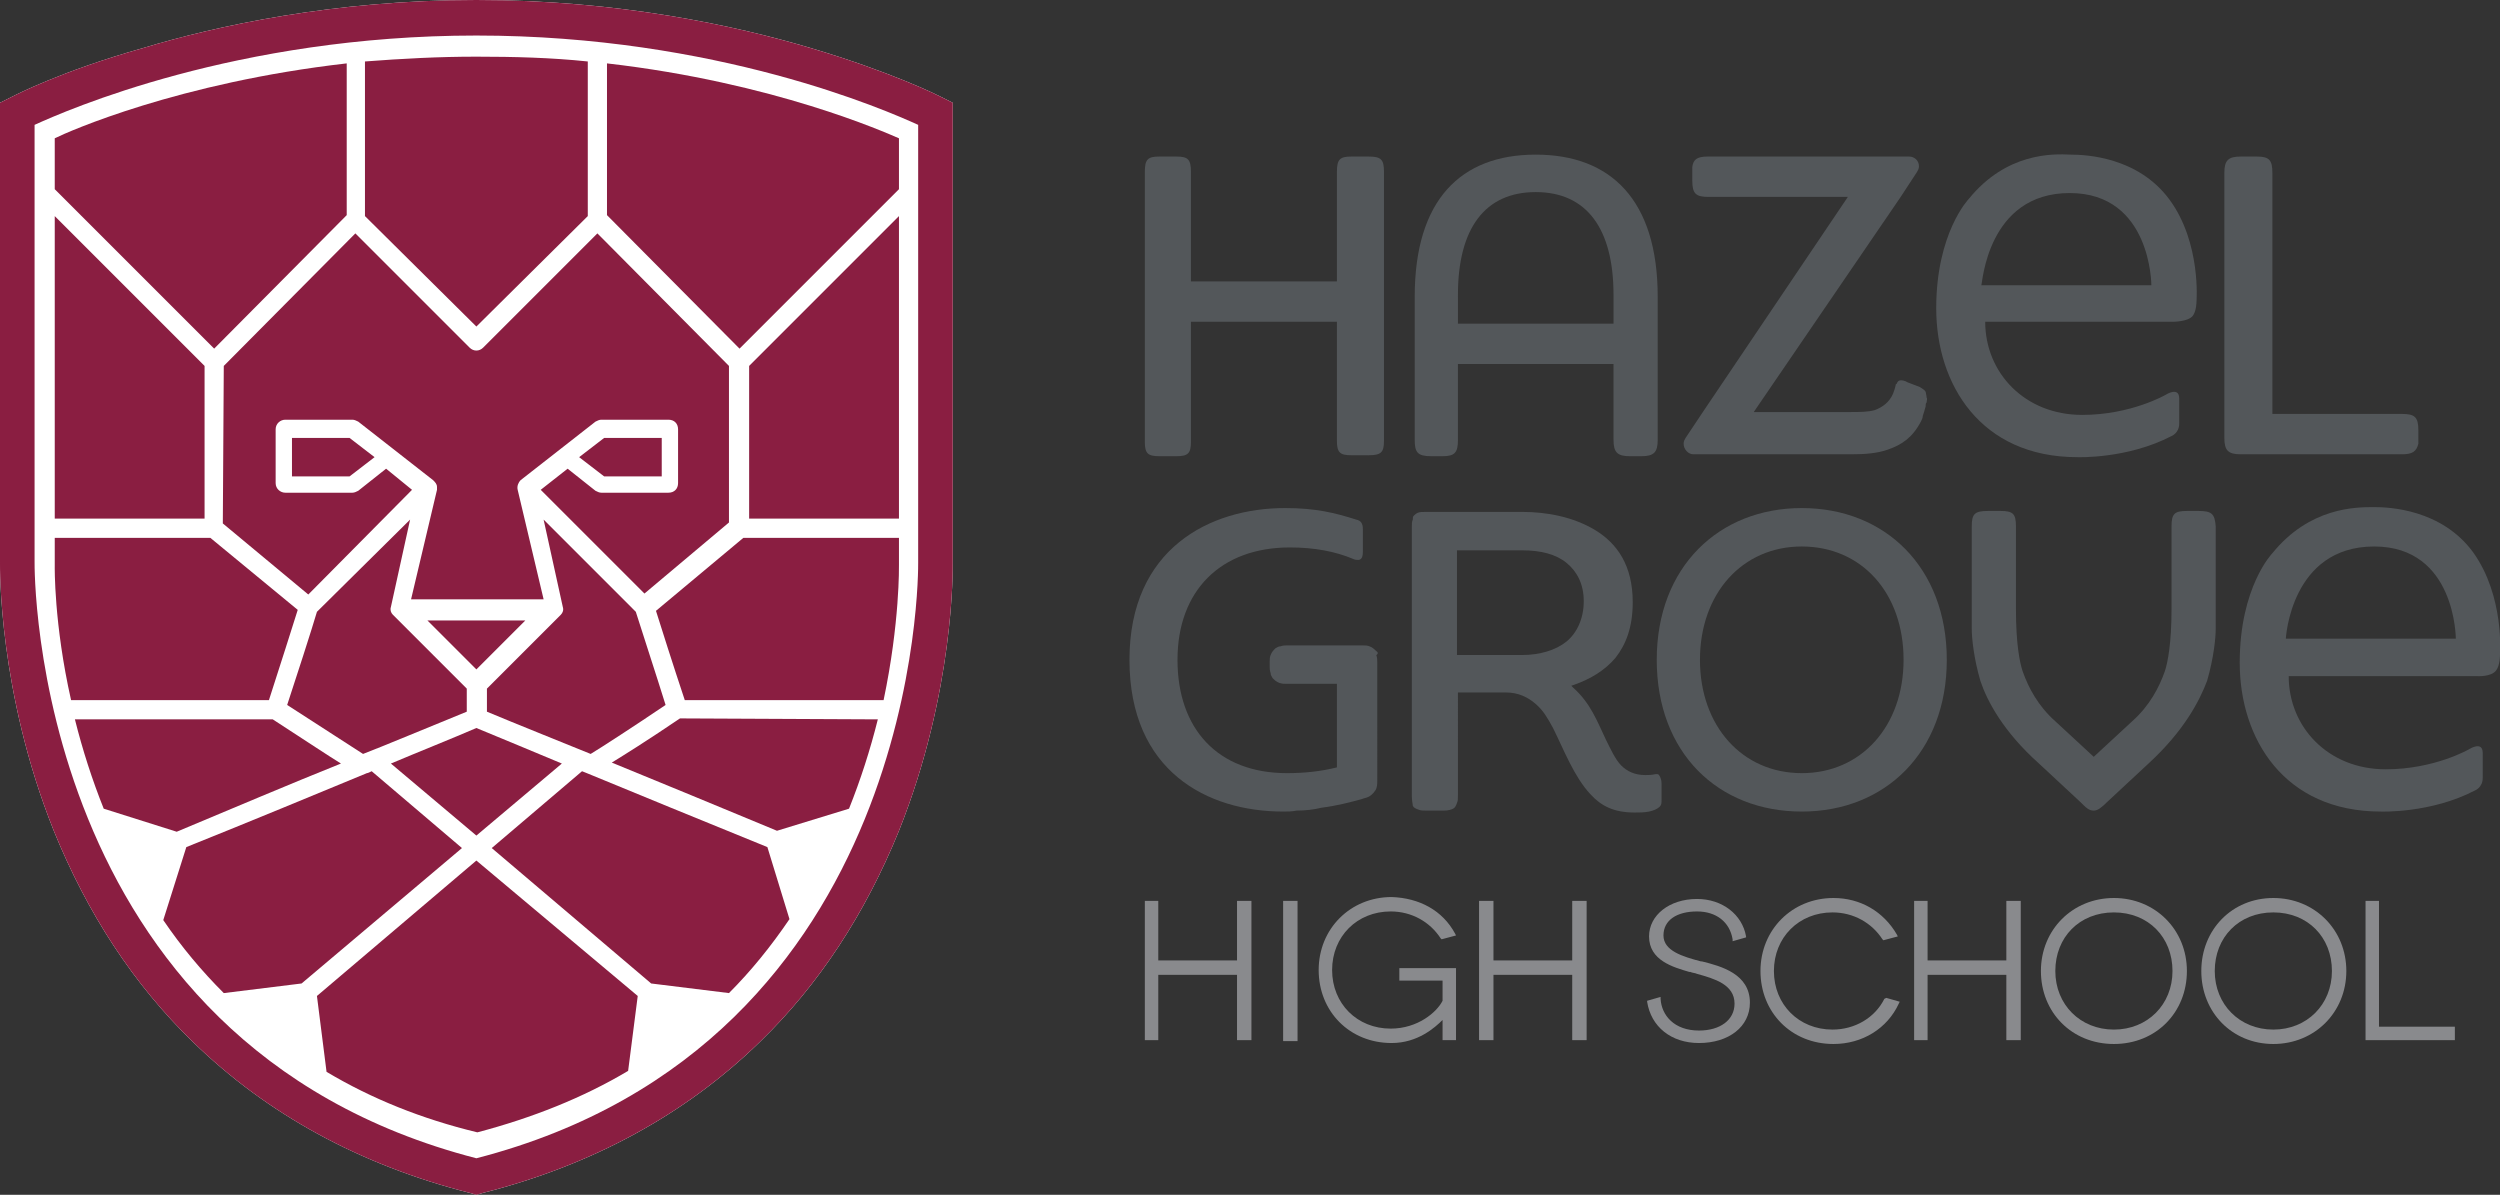
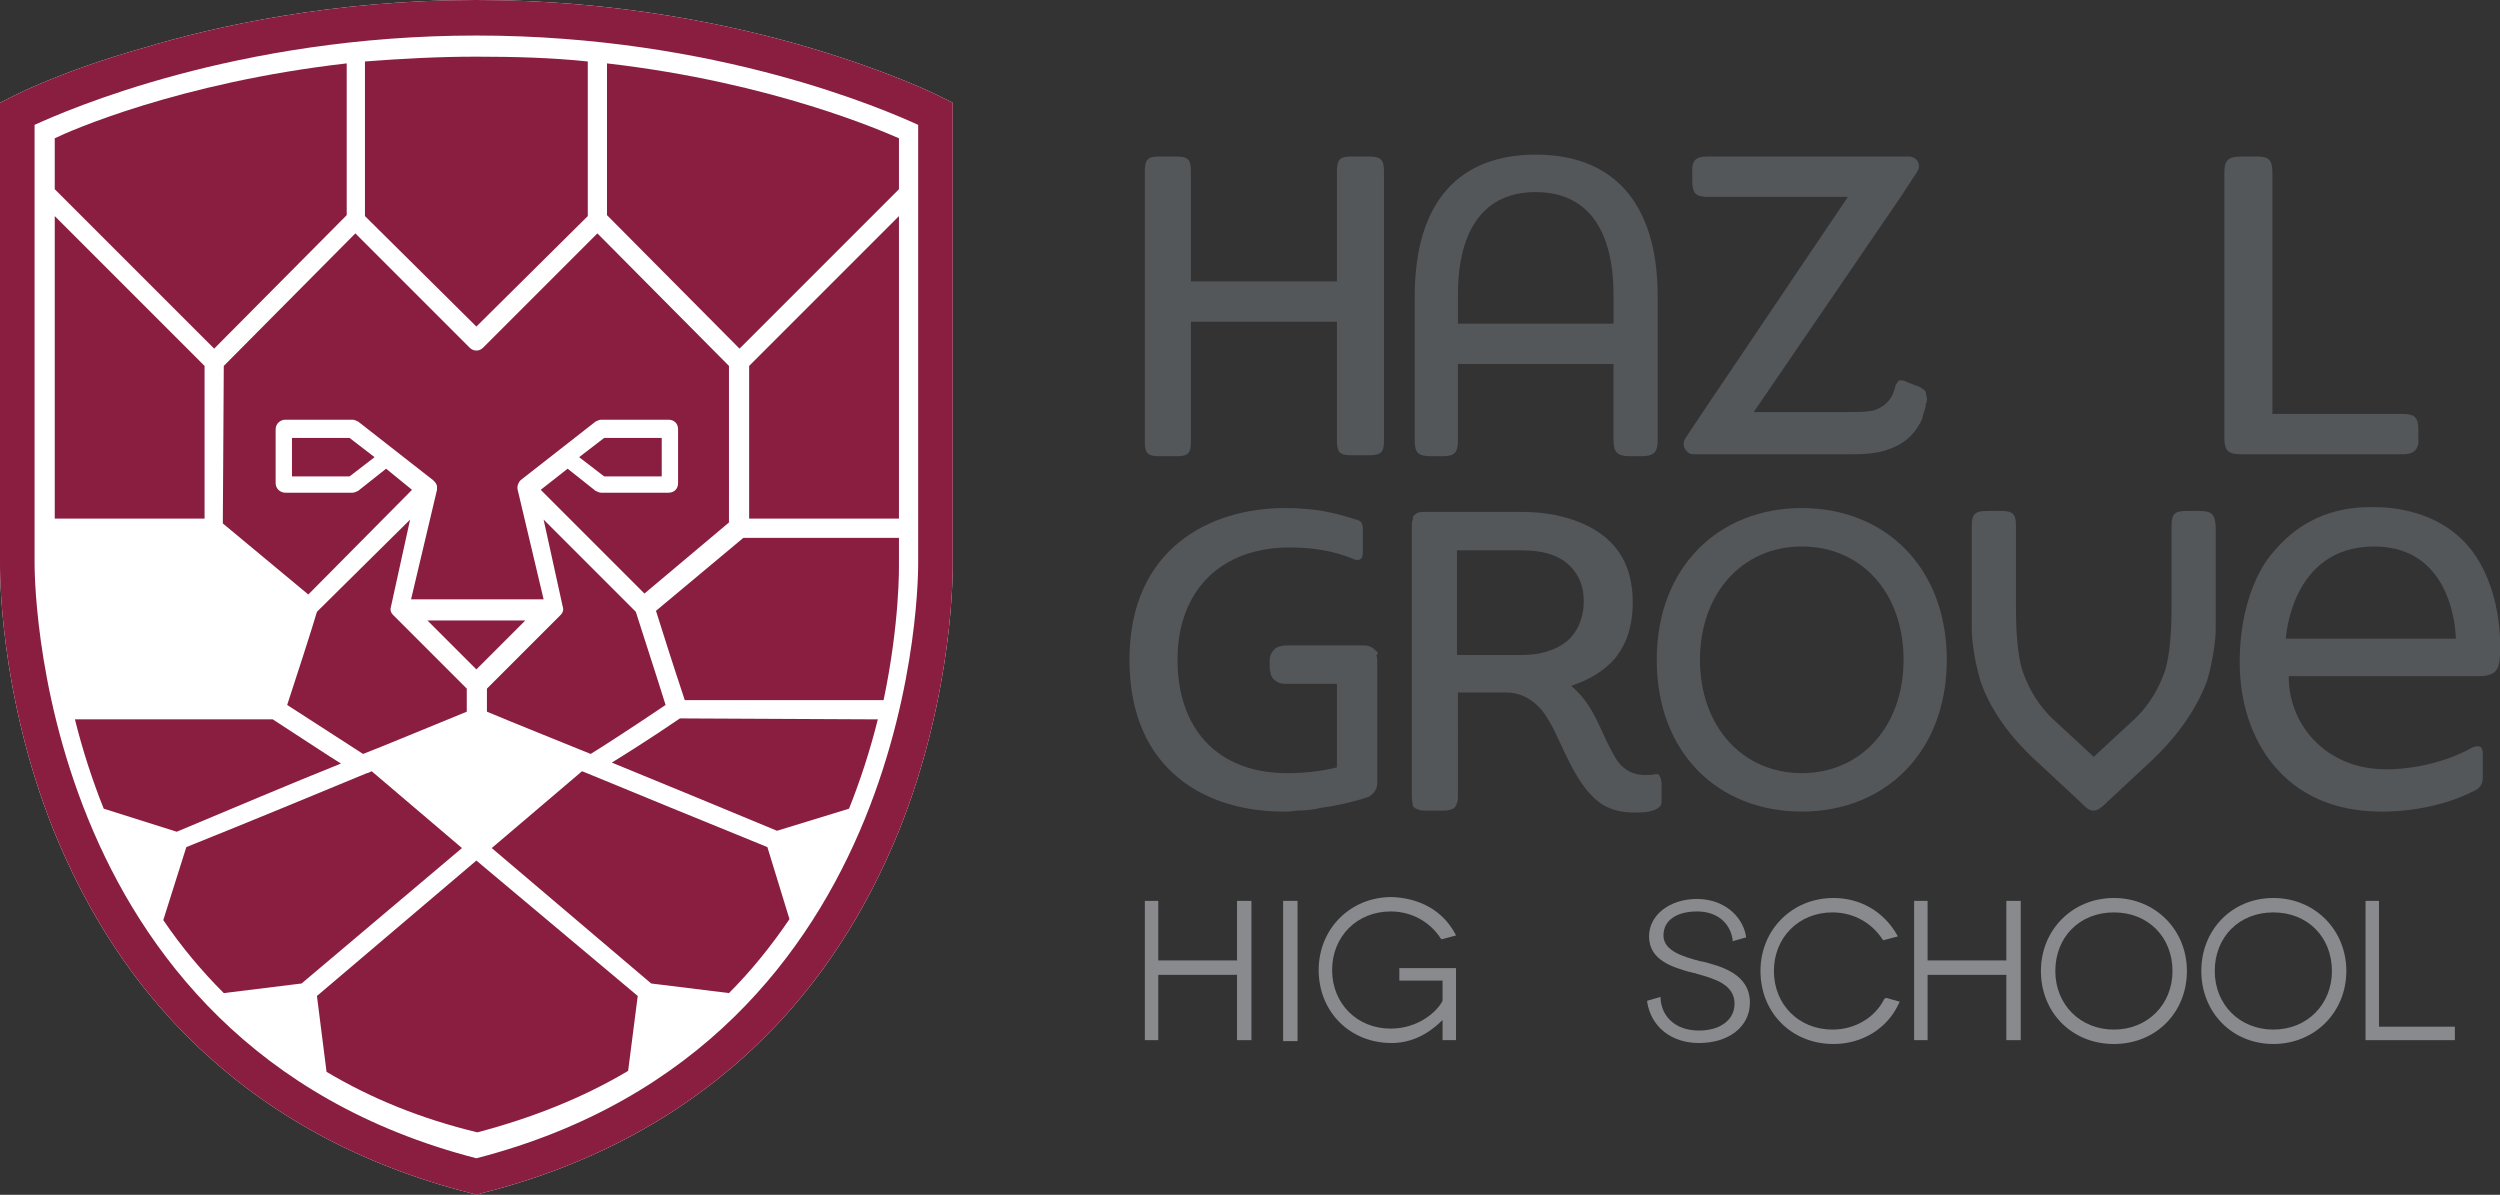
<svg xmlns="http://www.w3.org/2000/svg" version="1.1" id="HGHS_logo" x="0px" y="0px" viewBox="0 0 260.3 124.4" style="enable-background:new 0 0 260.3 124.4;" xml:space="preserve">
  <rect x="0" y="0" width="260.3" height="124.4" fill="#333333" stroke="none" />
  <style type="text/css"> .st0{fill:#FFFFFF;} .st1{fill:#8A1E41;} .st2{fill:none;} .st3{fill:#898A8D;} .st4{fill:#53575A;} </style>
  <g>
    <path class="st0" d="M49.6,3.6c-24.9,0-42.7,7.8-46,9.3v45.6c0,0.5-0.6,50,46,62.1c46.5-12,46-61.6,45.9-62.1V13 C92.3,11.4,74.5,3.6,49.6,3.6L49.6,3.6z" />
    <path class="st0" d="M99.2,58.6V10.7L97.8,10c-0.2-0.1-5-2.5-13.4-5C76.7,2.7,64.4,0,49.6,0S22.5,2.7,14.9,5 C6.4,7.4,1.6,9.9,1.4,10L0,10.7v47.8c0,0.5-0.2,13.5,5.6,28c3.5,8.6,8.3,16,14.5,22c7.7,7.5,17.4,12.8,28.8,15.7l0.7,0.2l0.7-0.2 c11.4-2.9,21.1-8.2,28.8-15.7c6.2-6,11-13.4,14.5-22C99.4,72,99.2,59.1,99.2,58.6L99.2,58.6z" />
  </g>
  <g>
    <polygon class="st1" points="30.4,45.6 30.4,49.6 36.4,49.6 39,47.6 36.4,45.6 " />
    <path class="st1" d="M61.1,80.5L61.1,80.5c-0.2-0.1-0.3-0.1-0.5-0.2l-9.4,8l16.6,14.1l8.1,1c2.3-2.3,4.4-4.9,6.3-7.7l-2.3-7.5 C73.5,85.6,65.7,82.4,61.1,80.5L61.1,80.5z" />
-     <path class="st1" d="M31,63.5L21.9,56H5.7v2.9c0,0.1-0.1,6,1.7,14H28C29.1,69.5,30.5,65.1,31,63.5L31,63.5z" />
    <path class="st1" d="M31.4,102.4l16.7-14.1l-9.4-8c-0.2,0.1-0.4,0.2-0.5,0.2c-4.6,1.9-12.3,5.1-18.8,7.7L17,95.8 c1.9,2.8,4,5.3,6.3,7.6v0L31.4,102.4L31.4,102.4z" />
    <path class="st1" d="M49.6,89.6L33,103.7l1,7.9c4.7,2.8,9.9,4.9,15.7,6.3c5.7-1.5,11-3.6,15.7-6.4l1-7.8L49.6,89.6L49.6,89.6z" />
    <polygon class="st1" points="21.3,38.1 5.7,22.5 5.7,54 21.3,54 " />
-     <path class="st1" d="M35.5,79.5c-1.3-0.8-3.4-2.2-7.1-4.6H7.8c0.8,3.2,1.8,6.3,3,9.3l7.6,2.4C23.9,84.3,30.5,81.5,35.5,79.5 L35.5,79.5z" />
+     <path class="st1" d="M35.5,79.5c-1.3-0.8-3.4-2.2-7.1-4.6H7.8c0.8,3.2,1.8,6.3,3,9.3l7.6,2.4C23.9,84.3,30.5,81.5,35.5,79.5 z" />
    <path class="st1" d="M93.6,19.7v-5.3c-1.4-0.6-13-5.8-30.4-7.8v15.8L77,36.3C77,36.3,93.6,19.7,93.6,19.7z" />
    <polygon class="st1" points="93.6,54 93.6,22.5 78,38.1 78,54 " />
    <path class="st1" d="M36.1,22.4V6.6c-17.5,2-29,7.1-30.4,7.8v5.3l16.6,16.6C22.3,36.3,36.1,22.4,36.1,22.4z" />
    <path class="st1" d="M61.2,22.5V6.4c-3.8-0.4-7.7-0.5-11.6-0.5s-7.7,0.2-11.6,0.5v16.1l11.6,11.5L61.2,22.5z" />
    <path class="st1" d="M70.8,74.8c-3.7,2.5-5.8,3.8-7.1,4.6c5.1,2.1,11.7,4.8,17.2,7.1l7.5-2.3c1.2-3,2.2-6.1,3-9.3L70.8,74.8 L70.8,74.8z" />
    <path class="st1" d="M42.7,54.1L33,63.7c-0.4,1.4-2.4,7.6-3.1,9.7c3.1,2,6.8,4.4,7.9,5.1c1.6-0.6,7.6-3.1,10.8-4.4v-2.4L40.9,64 c-0.2-0.2-0.3-0.5-0.2-0.8L42.7,54.1L42.7,54.1z" />
    <path class="st1" d="M93.6,58.8V56H77.4l-9.1,7.6c0.5,1.6,1.8,5.7,3,9.3h20.7C93.7,64.8,93.6,58.9,93.6,58.8L93.6,58.8z" />
    <path class="st1" d="M69.3,73.4c-0.8-2.6-2.7-8.4-3.1-9.7l-9.6-9.6l2,9.1c0.1,0.3,0,0.6-0.2,0.8l-7.7,7.7v2.4 c2.6,1.1,9.1,3.7,10.8,4.4C62.5,77.9,66.2,75.5,69.3,73.4L69.3,73.4z" />
-     <path class="st1" d="M58.5,79.5c-2.6-1.1-6.5-2.7-8.9-3.7c-2.3,1-6.3,2.6-8.9,3.7l8.9,7.5L58.5,79.5z" />
    <path class="st1" d="M23.2,54.5l8.9,7.4L42.9,51l-2.7-2.2l-2.9,2.3c-0.2,0.1-0.4,0.2-0.6,0.2h-7c-0.5,0-1-0.4-1-1v-5.6 c0-0.6,0.5-1,1-1h7c0.2,0,0.4,0.1,0.6,0.2l7.8,6.1c0.2,0.2,0.4,0.4,0.4,0.7c0,0,0,0,0,0.1l0,0.2l-2.7,11.4h13.8l-2.7-11.4 c-0.1-0.4,0.1-0.8,0.3-1l7.8-6.1c0.2-0.1,0.4-0.2,0.6-0.2h7c0.6,0,1,0.4,1,1v5.6c0,0.6-0.4,1-1,1h-7c-0.2,0-0.4-0.1-0.6-0.2 l-2.9-2.3L56.3,51l10.8,10.8l8.8-7.4V38.1L62.2,24.3L50.3,36.2c-0.4,0.4-1,0.4-1.4,0L37,24.3L23.3,38.1L23.2,54.5L23.2,54.5z" />
    <polygon class="st1" points="68.9,49.6 68.9,45.6 62.9,45.6 60.3,47.6 62.9,49.6 " />
    <polygon class="st1" points="54.7,64.6 44.5,64.6 49.6,69.7 " />
  </g>
  <g>
    <path class="st2" d="M49.6,3.6c-24.9,0-42.7,7.8-46,9.3v45.6c0,0.5-0.6,50,46,62.1c46.5-12,46-61.6,45.9-62.1V13 C92.3,11.4,74.5,3.6,49.6,3.6L49.6,3.6z" />
    <path class="st1" d="M99.2,58.6V10.7L97.8,10c-0.2-0.1-5-2.5-13.4-5C76.7,2.7,64.4,0,49.6,0S22.5,2.7,14.9,5 C6.4,7.4,1.6,9.9,1.4,10L0,10.7v47.8c0,0.5-0.2,13.5,5.6,28c3.5,8.6,8.3,16,14.5,22c7.7,7.5,17.4,12.8,28.8,15.7l0.7,0.2l0.7-0.2 c11.4-2.9,21.1-8.2,28.8-15.7c6.2-6,11-13.4,14.5-22C99.4,72,99.2,59.1,99.2,58.6L99.2,58.6z M49.6,120.6c-46.5-12-46-61.6-46-62.1 V13c3.3-1.5,21-9.3,46-9.3s42.7,7.8,46,9.3v45.6C95.6,59.1,96.1,108.6,49.6,120.6z" />
  </g>
  <g>
    <g>
      <polygon class="st3" points="130.3,108.3 130.3,93.8 128.8,93.8 128.8,100 120.6,100 120.6,93.8 119.2,93.8 119.2,108.3 120.6,108.3 120.6,101.5 128.8,101.5 128.8,108.3 " />
      <rect x="133.6" y="93.8" class="st3" width="1.5" height="14.6" />
      <path class="st3" d="M150.2,106.2c0,0.4,0,1,0,2v0.1h1.4v-7.5h-5.9v1.3h4.5v2.1c-0.6,1.2-2.6,2.9-5.4,2.9c-3.5,0-6.1-2.6-6.1-6.1 s2.6-6.1,6.1-6.1c2.2,0,4.1,1.1,5.2,2.8l0.1,0.1l1.5-0.4l-0.1-0.2c-1.3-2.4-3.7-3.7-6.6-3.8c-4.3,0-7.6,3.3-7.6,7.6 s3.2,7.6,7.6,7.6C147.6,108.6,149.4,107,150.2,106.2" />
-       <polygon class="st3" points="155.5,101.5 163.7,101.5 163.7,108.3 165.2,108.3 165.2,93.8 163.7,93.8 163.7,100 155.5,100 155.5,93.8 154,93.8 154,108.3 155.5,108.3 " />
      <path class="st3" d="M177.2,100.1l-0.1,0c-1.9-0.5-3.9-1.1-3.9-2.7s1.4-2.5,3.5-2.5c2,0,3.4,1.1,3.7,2.9l0,0.2l1.4-0.4l0-0.1 c-0.4-2.3-2.5-3.9-5.1-3.9c-2.9,0-5,1.7-5,3.9c0,2.5,2.5,3.2,4.2,3.7l0.1,0c0.2,0.1,0.5,0.1,0.7,0.2c1.8,0.5,3.9,1.1,3.9,3.1 c0,1.7-1.5,2.8-3.7,2.8c-2.6,0-3.9-1.6-4-3.3v-0.2l-1.4,0.4v0.1c0.4,2.6,2.5,4.3,5.4,4.3c3.1,0,5.3-1.7,5.3-4.2 C182.2,101.4,179.2,100.6,177.2,100.1" />
      <path class="st3" d="M196.2,104c-1,2-3.1,3.2-5.4,3.2c-3.5,0-6.1-2.6-6.1-6.1s2.6-6.1,6.1-6.1c2.2,0,4.1,1.1,5.2,2.8l0.1,0.1 l1.5-0.4l-0.1-0.2c-1.4-2.4-3.8-3.8-6.6-3.8c-4.3,0-7.6,3.3-7.6,7.6c0,4.3,3.2,7.6,7.6,7.6c3,0,5.6-1.6,6.8-4.2l0.1-0.2l-1.4-0.4 L196.2,104L196.2,104z" />
      <polygon class="st3" points="208.9,100 200.7,100 200.7,93.8 199.3,93.8 199.3,108.3 200.7,108.3 200.7,101.5 208.9,101.5 208.9,108.3 210.4,108.3 210.4,93.8 208.9,93.8 " />
      <path class="st3" d="M220.1,93.5c-4.3,0-7.6,3.3-7.6,7.6s3.2,7.6,7.6,7.6s7.6-3.3,7.6-7.6S224.4,93.5,220.1,93.5 M220.1,107.2 c-3.5,0-6.1-2.6-6.1-6.1s2.5-6.1,6.1-6.1s6.1,2.6,6.1,6.1S223.6,107.2,220.1,107.2" />
      <path class="st3" d="M236.7,93.5c-4.3,0-7.5,3.3-7.5,7.6s3.2,7.6,7.5,7.6s7.6-3.3,7.6-7.6S241,93.5,236.7,93.5 M236.7,107.2 c-3.5,0-6.1-2.6-6.1-6.1s2.5-6.1,6.1-6.1s6.1,2.6,6.1,6.1S240.2,107.2,236.7,107.2" />
      <polygon class="st3" points="247.7,106.9 247.7,93.8 246.3,93.8 246.3,108.3 255.6,108.3 255.6,106.9 " />
    </g>
    <g>
      <path class="st4" d="M149,47.5h1.2c1.3,0,1.6-0.4,1.6-1.7v-7.9H168v7.9c0,1.3,0.4,1.7,1.7,1.7h1.2c1.3,0,1.7-0.4,1.7-1.7V30.9 c0-10.1-4.9-14.8-12.7-14.8s-12.6,4.7-12.6,14.8v14.9C147.3,47.1,147.6,47.5,149,47.5 M151.8,30.7c0-6.9,2.8-10.7,8.1-10.7 s8.1,3.8,8.1,10.7v3h-16.2L151.8,30.7L151.8,30.7z" />
      <path class="st4" d="M250.1,47.3c1.1,0,1.5-0.3,1.7-1.1c0-0.2,0-0.4,0-0.6v-0.8c0-1.4-0.4-1.7-1.7-1.7h-13.5V18 c0-1.3-0.3-1.7-1.6-1.7h-1.7c-1.3,0-1.7,0.4-1.7,1.7v27.6c0,1.3,0.4,1.7,1.7,1.7L250.1,47.3L250.1,47.3z" />
      <path class="st4" d="M142.5,16.3h-1.8c-1.2,0-1.5,0.3-1.5,1.6v11.4H124V17.9c0-1.3-0.3-1.6-1.5-1.6h-1.8c-1.2,0-1.5,0.3-1.5,1.6 v28.1c0,1.2,0.3,1.5,1.5,1.5h1.8c1.2,0,1.5-0.3,1.5-1.5V33.5h15.2v12.4c0,1.2,0.3,1.5,1.5,1.5h1.8c1.3,0,1.6-0.3,1.6-1.5V17.9 C144.1,16.6,143.8,16.3,142.5,16.3" />
      <path class="st4" d="M176.3,47.3h16.5c1.4,0,2.7-0.1,3.8-0.5c1.4-0.5,2.5-1.2,3.4-2.9c0.1-0.2,0.2-0.4,0.2-0.6 c0.1-0.3,0.2-0.6,0.3-1c0,0,0-0.1,0-0.1c0-0.1,0-0.2,0.1-0.3c0-0.2,0.1-0.4,0-0.5c0-0.2-0.1-0.5-0.1-0.6c-0.1-0.2-0.3-0.3-0.6-0.5 l-1.3-0.5c-0.3-0.2-0.6-0.2-0.7-0.2c-0.2,0-0.3,0.1-0.4,0.3c0,0,0,0.1-0.1,0.1c-0.1,0.5-0.2,0.7-0.3,1c-0.4,0.9-1.1,1.4-1.9,1.7 c-0.7,0.2-1.6,0.2-2.5,0.2l0,0h-10.1l15.3-22.4l1.7-2.6c0.1-0.2,0.2-0.3,0.2-0.6c0-0.6-0.5-1-1-1h-21c-1.1,0-1.5,0.3-1.6,1.1 c0,0.2,0,0.4,0,0.6v0.8c0,1.4,0.4,1.7,1.7,1.7l0,0h14.5l-15.1,22.4l-1.8,2.7c-0.1,0.2-0.2,0.3-0.2,0.6 C175.3,46.8,175.8,47.3,176.3,47.3" />
-       <path class="st4" d="M215.5,20.1c8.5,0,8.5,9.6,8.5,9.6h-17.7C206.4,29.6,206.9,20.1,215.5,20.1L215.5,20.1z M205,20.7 c0,0-3.4,3.5-3.4,11.4s4.6,15.5,14.7,15.5c0,0,5.2,0.2,9.8-2.2c0,0,0.8-0.3,0.8-1.3v-2.6c0-1.3-1.4-0.4-1.4-0.4s-3.6,2.1-8.7,2.1 c-6,0-10.1-4.4-10.1-9.7h19.6c0,0,1.5,0,2-0.6c0.4-0.5,0.4-1.5,0.4-1.5s0.5-6.1-2.8-10.6c-3.3-4.5-8.8-4.7-10.3-4.7 C213.7,16,208.9,15.9,205,20.7" />
    </g>
    <g>
      <path class="st4" d="M143.3,67.8c-0.2-0.2-0.4-0.4-0.7-0.5c-0.2-0.1-0.5-0.1-0.7-0.1H134c-0.2,0-0.4,0-0.7,0.1 c-0.2,0-0.3,0.1-0.5,0.2c-0.2,0.2-0.4,0.4-0.5,0.7c-0.1,0.2-0.1,0.5-0.1,0.7v0.5c0,0.2,0,0.4,0.1,0.7c0,0.2,0.1,0.3,0.2,0.5 c0.2,0.2,0.4,0.4,0.7,0.5s0.5,0.1,0.7,0.1h5.3v8.7c-1.6,0.4-3.3,0.6-5.2,0.6c-7.2,0-11.4-4.6-11.4-11.8s4.5-11.7,11.7-11.7 c2.5,0,4.7,0.4,6.6,1.2c0.2,0.1,0.4,0.1,0.5,0.1c0.2,0,0.5-0.1,0.5-0.8v-2.4c0-0.6-0.2-0.9-0.7-1c-2.2-0.7-4.2-1.2-7.4-1.2 c-7.8,0-16.2,4.2-16.2,15.8s8.1,15.8,16,15.8c0.5,0,0.9,0,1.4-0.1h0c0.9,0,1.8-0.1,2.6-0.3c1.6-0.2,3.1-0.6,4.2-0.9 c0.2-0.1,0.4-0.1,0.6-0.2c0.3-0.1,0.6-0.4,0.8-0.7c0.2-0.3,0.2-0.7,0.2-1V68.9c0-0.2,0-0.4-0.1-0.7 C143.5,68.1,143.5,67.9,143.3,67.8" />
      <path class="st4" d="M187.6,52.9c-8.6,0-15.1,6.1-15.1,15.8s6.4,15.8,15.1,15.8s15.1-6.2,15.1-15.8S196.3,52.9,187.6,52.9 M198.2,68.7c0,6.9-4.4,11.8-10.6,11.8S177,75.6,177,68.7s4.4-11.8,10.6-11.8S198.2,61.7,198.2,68.7" />
      <path class="st4" d="M172.5,80.6c0,0-0.1,0-0.1,0c-0.5,0.1-0.7,0.1-1.1,0.1c-1.1,0-1.9-0.4-2.5-1c-0.6-0.6-1.1-1.7-1.6-2.7 c-0.9-1.9-1.6-3.8-3.4-5.4l-0.2-0.2l0.3-0.1c1.7-0.6,3.2-1.5,4.3-2.8c1.1-1.4,1.8-3.2,1.8-5.8c0-3.8-1.6-6.1-3.9-7.5 c-2.3-1.4-5.1-1.9-7.6-1.9h-10c-0.4,0-0.7,0-0.9,0.1c-0.2,0.1-0.3,0.2-0.4,0.3c-0.1,0.1-0.1,0.2-0.1,0.4c-0.1,0.2-0.1,0.5-0.1,0.8 v28c0,0.5,0.1,0.8,0.1,1c0.1,0.2,0.3,0.3,0.6,0.4c0.2,0.1,0.5,0.1,0.8,0.1h1.8c0.5,0,0.8-0.1,1-0.2c0.2-0.1,0.3-0.3,0.4-0.6 c0.1-0.2,0.1-0.4,0.1-0.8V72.1h5c1.3,0,2.3,0.5,3.1,1.2s1.2,1.4,1.8,2.5c1.1,2.2,2.2,5.1,3.9,6.9c1.1,1.2,2.4,1.9,4.6,1.9 c0.5,0,1,0,1.5-0.1c0.5-0.1,0.9-0.3,1.1-0.5c0.2-0.2,0.2-0.4,0.2-0.7v-1.7c0-0.4-0.1-0.6-0.2-0.8S172.6,80.6,172.5,80.6 M163.1,66.8c-1.1,0.9-2.8,1.4-4.6,1.4h-6.8V57.3h6.8c1.9,0,3.5,0.4,4.6,1.3s1.8,2.2,1.8,4S164.2,65.9,163.1,66.8" />
      <path class="st4" d="M228.9,53.2h-1.2c-1.3,0-1.6,0.3-1.6,1.6v8.6c0,3.6-0.4,5.6-0.7,6.5c-0.6,1.7-1.6,3.6-3.4,5.2l-4,3.7l-4-3.7 c-1.8-1.6-2.8-3.5-3.4-5.2c-0.3-0.9-0.7-2.8-0.7-6.5v-8.6c0-1.3-0.3-1.6-1.6-1.6H207c-1.4,0-1.7,0.3-1.7,1.6v10.5 c0,0.1,0,0.1,0,0.2c0,0.9,0.2,3,0.9,5.4c0.7,2.1,2.4,5.3,6.1,8.6l4.3,4c0.6,0.6,0.9,0.9,1.4,0.9c0.4,0,0.8-0.3,1.4-0.9l4.3-4 c3.7-3.4,5.3-6.5,6.1-8.6c0.7-2.4,0.9-4.5,0.9-5.4c0-0.1,0-0.1,0-0.2V54.8C230.6,53.5,230.3,53.2,228.9,53.2" />
      <path class="st4" d="M247.2,56.9c8.5,0,8.5,9.6,8.5,9.6H238C238,66.5,238.5,56.9,247.2,56.9L247.2,56.9z M236.6,57.6 c0,0-3.4,3.5-3.4,11.4s4.6,15.5,14.7,15.5c0,0,5.2,0.2,9.8-2.2c0,0,0.8-0.3,0.8-1.3v-2.6c0-1.3-1.4-0.4-1.4-0.4s-3.6,2.1-8.7,2.1 c-6,0-10.1-4.4-10.1-9.7h19.6c0,0,1.5,0.1,2-0.6c0.4-0.5,0.4-1.6,0.4-1.6s0.5-6.1-2.8-10.7c-3.3-4.5-8.8-4.7-10.3-4.7 C245.3,52.8,240.5,52.8,236.6,57.6" />
    </g>
  </g>
</svg>